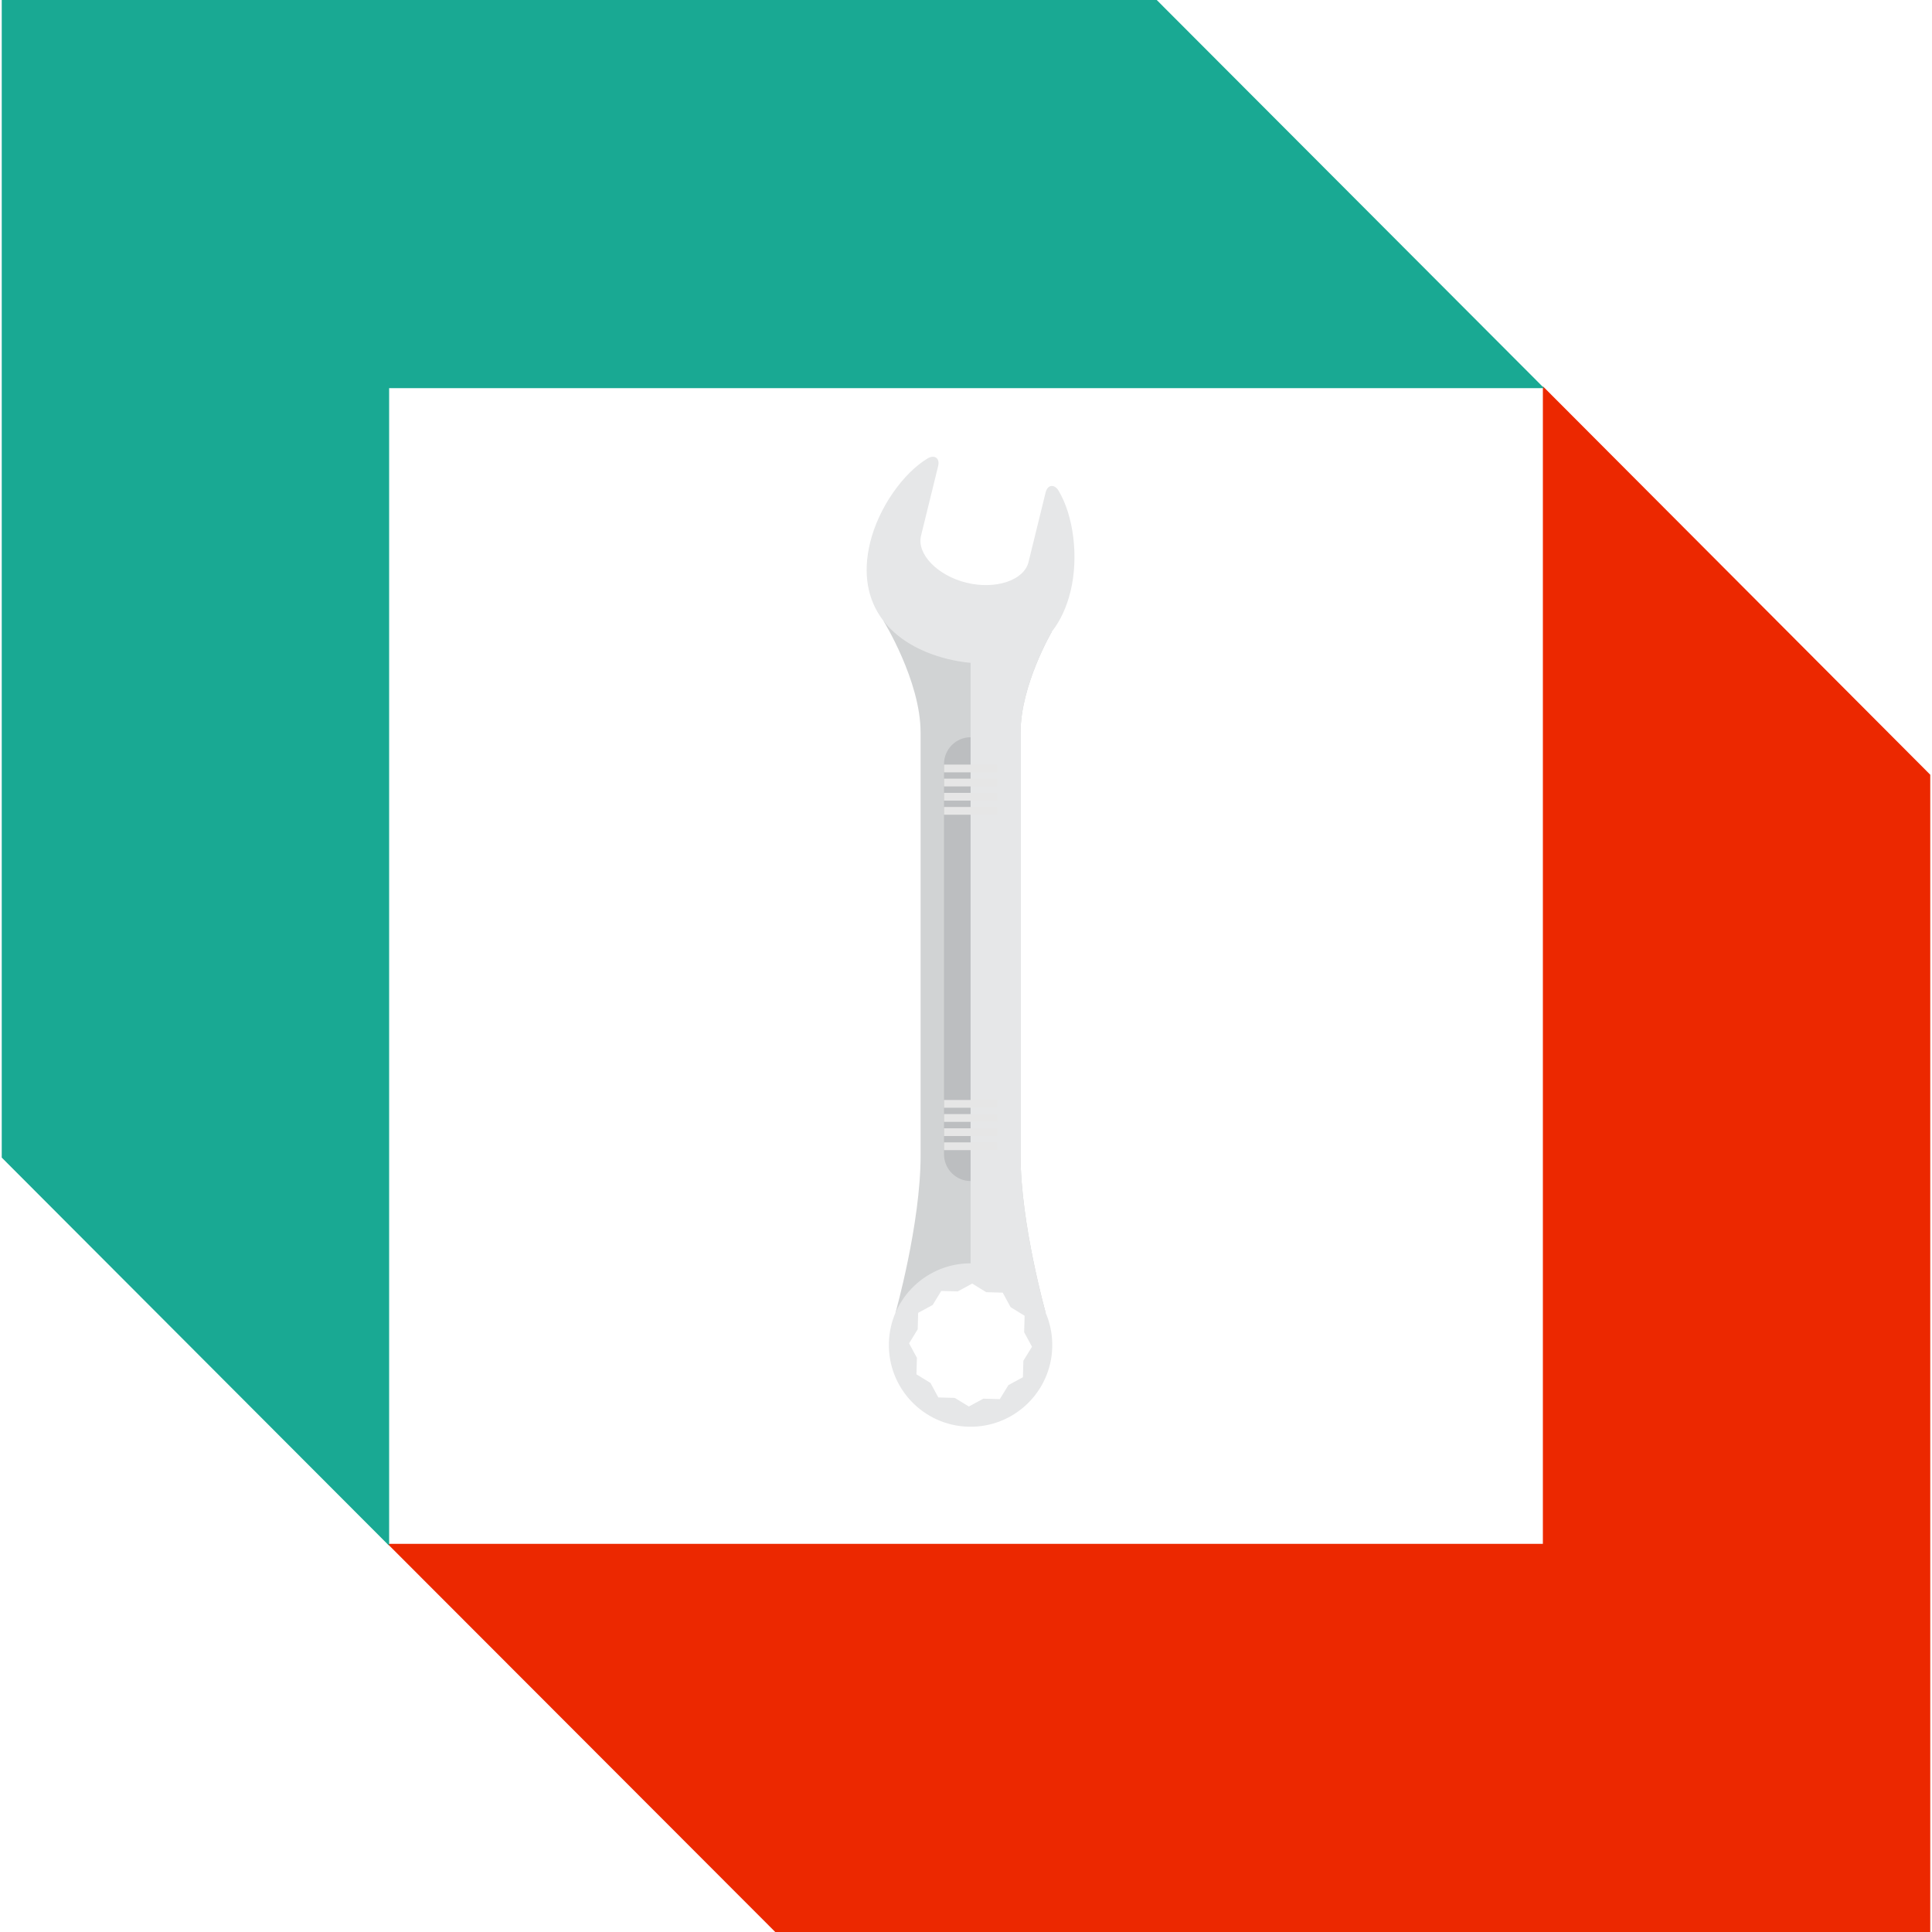
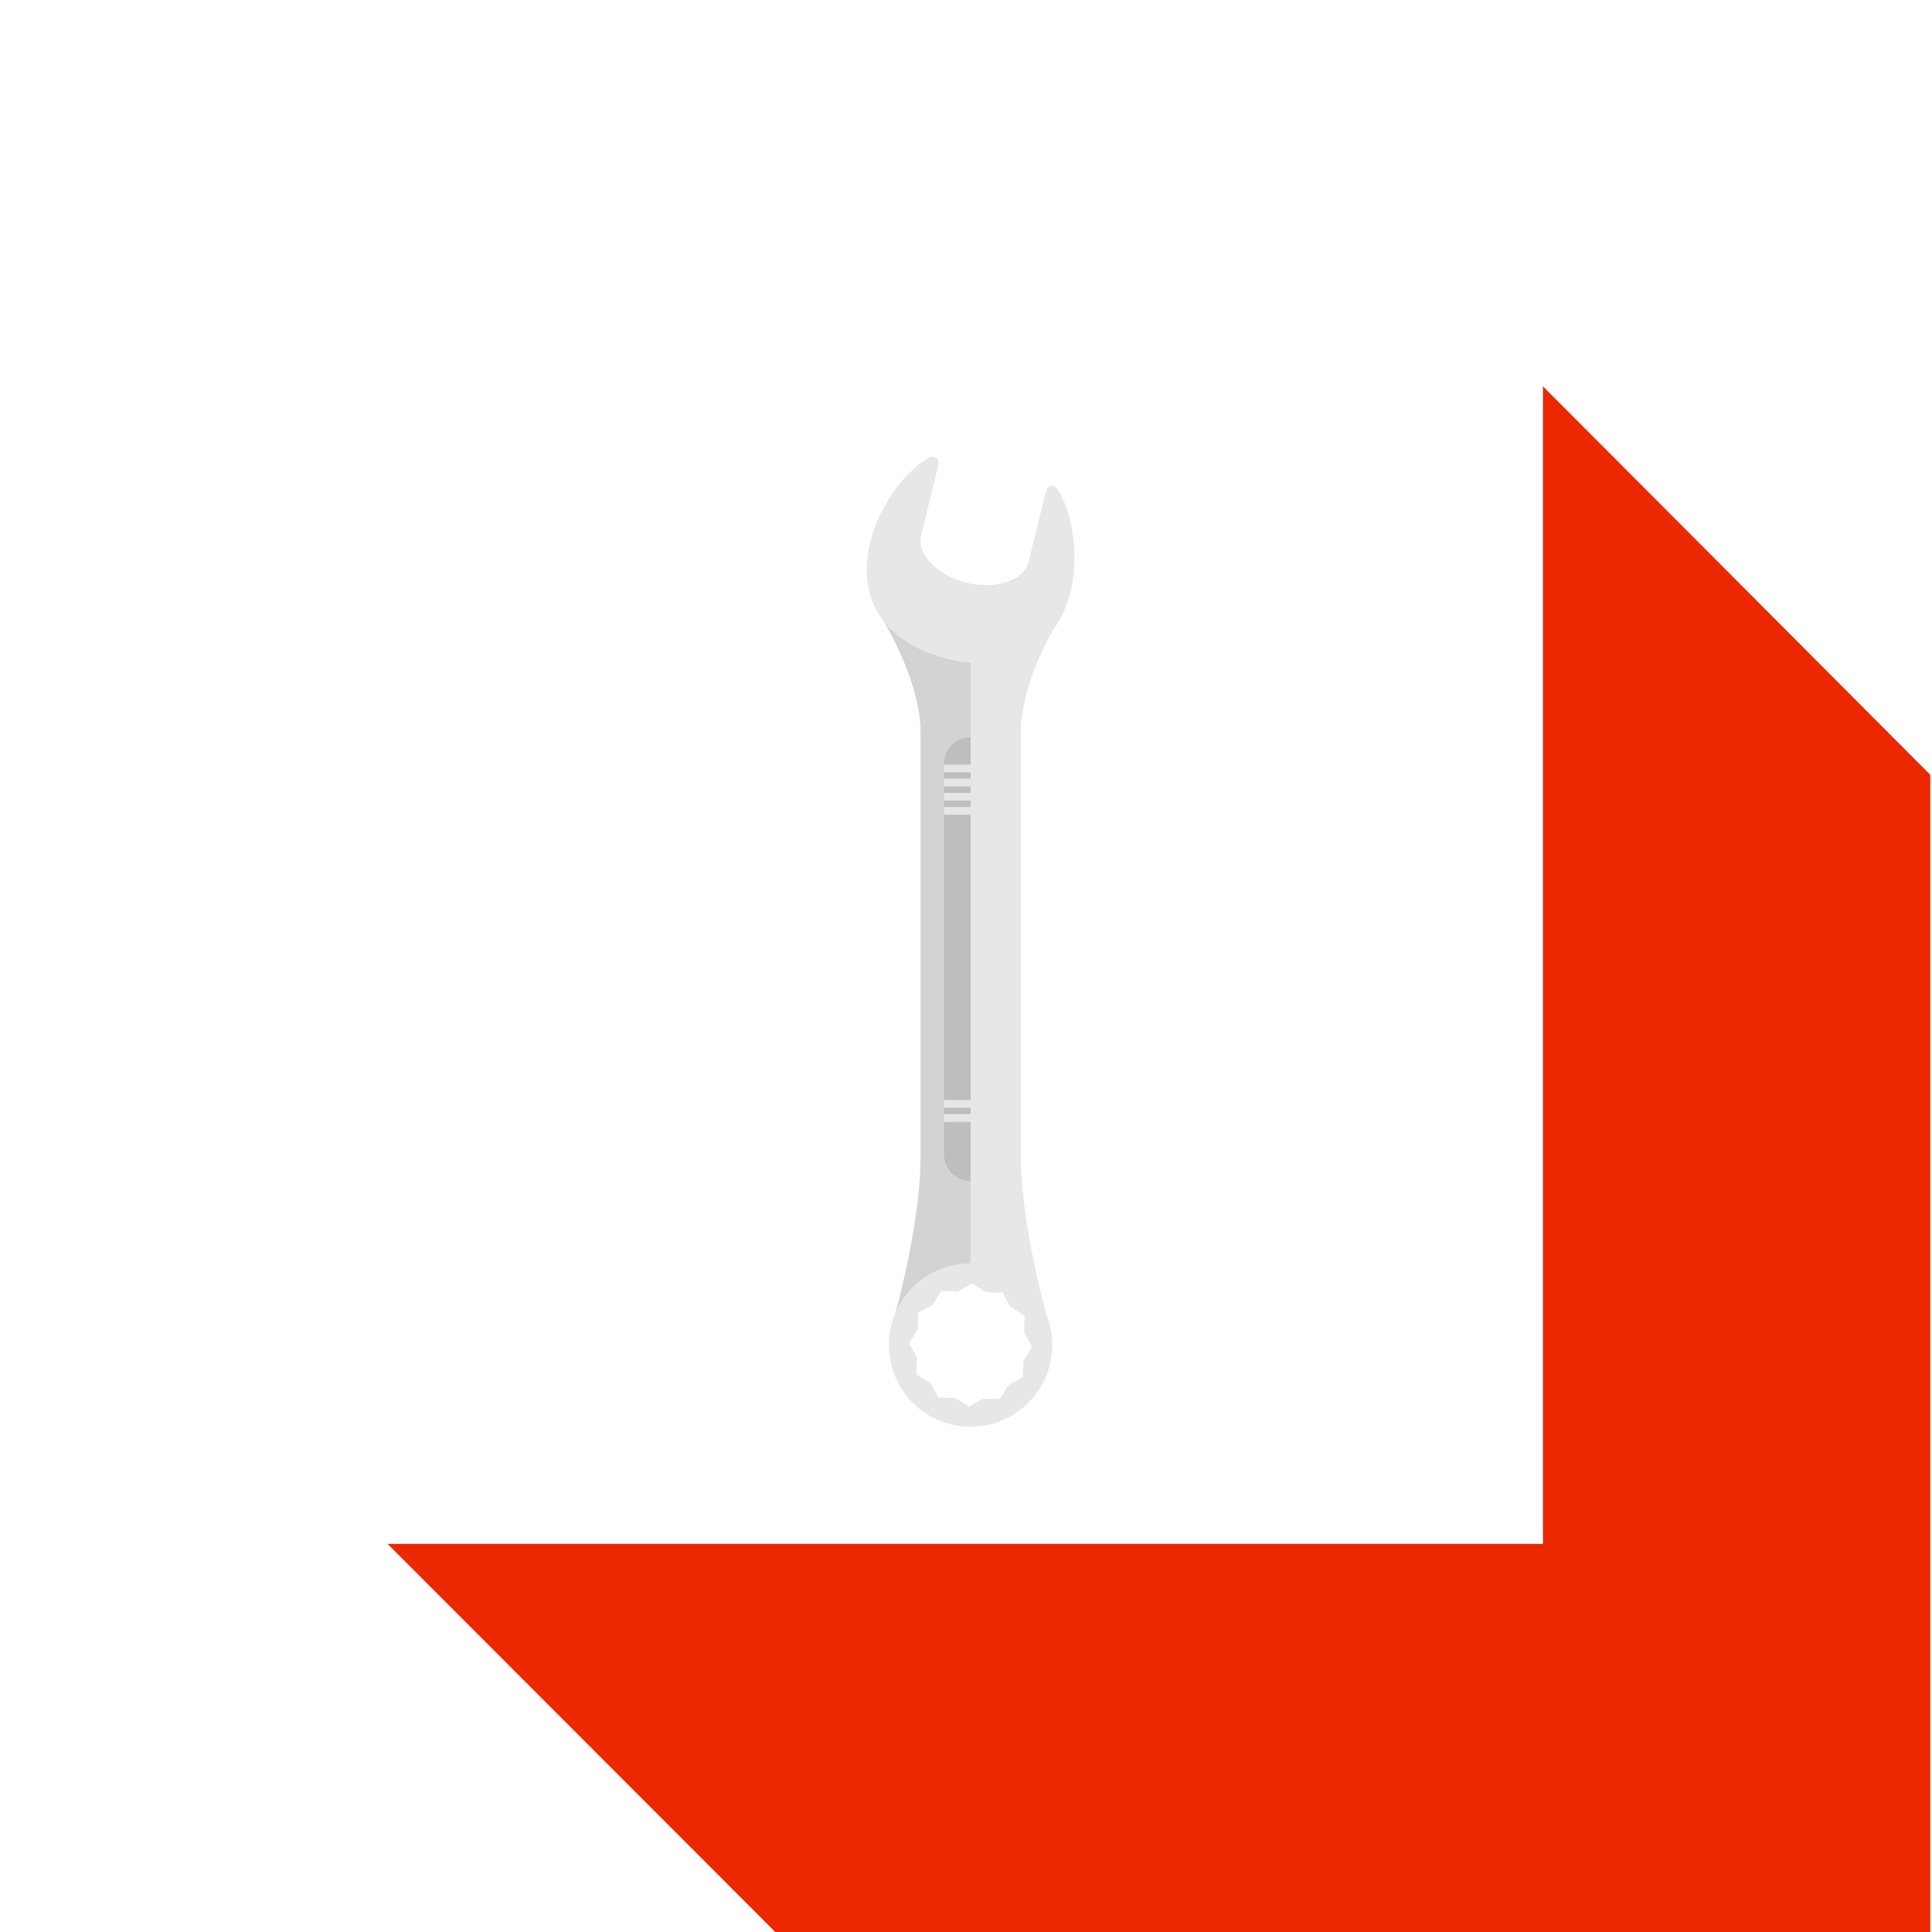
<svg xmlns="http://www.w3.org/2000/svg" viewBox="0 0 800 800">
  <defs>
    <style>      .cls-1 {        fill: #e6e6e6;      }      .cls-1, .cls-2 {        mix-blend-mode: multiply;      }      .cls-1, .cls-2, .cls-3, .cls-4, .cls-5, .cls-6, .cls-7 {        stroke-width: 0px;      }      .cls-2, .cls-7 {        fill: #e6e7e8;      }      .cls-8 {        isolation: isolate;      }      .cls-3 {        fill: #19a993;      }      .cls-4 {        fill: #d1d3d4;      }      .cls-5 {        fill: #bcbec0;      }      .cls-6 {        fill: #ec2800;      }    </style>
  </defs>
  <g class="cls-8">
    <g id="Laag_1" data-name="Laag 1">
      <g id="Laag_1-2" data-name="Laag 1-2">
        <polygon class="cls-6" points="160.49 639.28 321.02 800 799.28 800 799.28 320.8 638.87 159.95 638.87 639.28 160.49 639.28" />
-         <polygon class="cls-3" points="639.39 160.72 478.98 0 .72 0 .72 479.33 161.13 640.05 161.13 160.72 639.39 160.72" />
      </g>
      <g>
        <g>
          <g>
            <path class="cls-4" d="m381.19,303.25c0-21.33-15.39-46.2-15.39-46.2l69.77,4.47s-12.97,22.13-12.97,41.73c0,19.6,0,158.65,0,175.3,0,28.18,10.41,65.09,10.41,65.09l-19.34-14.08h-23.54s-19.34,14.08-19.34,14.08c0,0,10.41-36.91,10.41-65.09,0-16.65,0-155.7,0-175.3Z" />
            <path class="cls-5" d="m401.89,489.04c6.05,0,11-4.98,11-11.08v-161.6c0-6.09-4.95-11.08-11-11.08-6.05,0-11,4.98-11,11.08v161.6c0,6.09,4.95,11.08,11,11.08Z" />
          </g>
          <path class="cls-2" d="m422.6,303.25c0-19.6,12.97-41.73,12.97-41.73l-33.67-2.16v270.2s11.77,0,11.77,0l19.34,14.08s-10.41-36.91-10.41-65.09c0-16.65,0-155.7,0-175.3Z" />
        </g>
        <path class="cls-7" d="m379.68,562.25l-3.25-6,3.57-5.81.19-6.82,6-3.25,3.57-5.81,6.82.19,6-3.25,5.81,3.57,6.82.19,3.25,6,5.81,3.57-.19,6.82,3.25,6-3.57,5.81-.19,6.82-6,3.25-3.57,5.82-6.82-.19-6,3.25-5.82-3.57-6.82-.19-3.25-6-5.81-3.57.19-6.82Zm-11.61-6.23c-.51,18.68,14.21,34.24,32.89,34.75,18.68.51,34.24-14.21,34.75-32.89.51-18.68-14.21-34.24-32.89-34.75-18.68-.51-34.24,14.21-34.75,32.89Z" />
        <path class="cls-7" d="m384.12,189.81c2.56-1.55,5.23-.4,4.32,3.28l-7.06,28.74c-1.85,7.54,6.75,16.5,18.81,19.46,12.06,2.96,23.84-.99,25.69-8.53l7.06-28.74c.9-3.68,3.8-3.47,5.35-.9,6.21,10.25,8.48,27.56,4.98,41.8-6.47,26.35-27.94,33.58-50.84,27.95-22.9-5.63-38.57-21.98-32.1-48.33,3.5-14.24,13.53-28.53,23.78-34.73Z" />
        <rect class="cls-1" x="390.9" y="316.6" width="21.99" height="3.21" />
        <rect class="cls-1" x="390.9" y="322.43" width="21.99" height="3.21" />
        <rect class="cls-1" x="390.9" y="328.31" width="21.99" height="3.21" />
        <rect class="cls-1" x="390.9" y="334.15" width="21.99" height="3.21" />
        <rect class="cls-1" x="390.9" y="455.48" width="21.99" height="3.21" />
        <rect class="cls-1" x="390.9" y="461.32" width="21.99" height="3.21" />
-         <rect class="cls-1" x="390.9" y="467.2" width="21.99" height="3.21" />
-         <rect class="cls-1" x="390.9" y="473.03" width="21.99" height="3.21" />
      </g>
    </g>
  </g>
</svg>